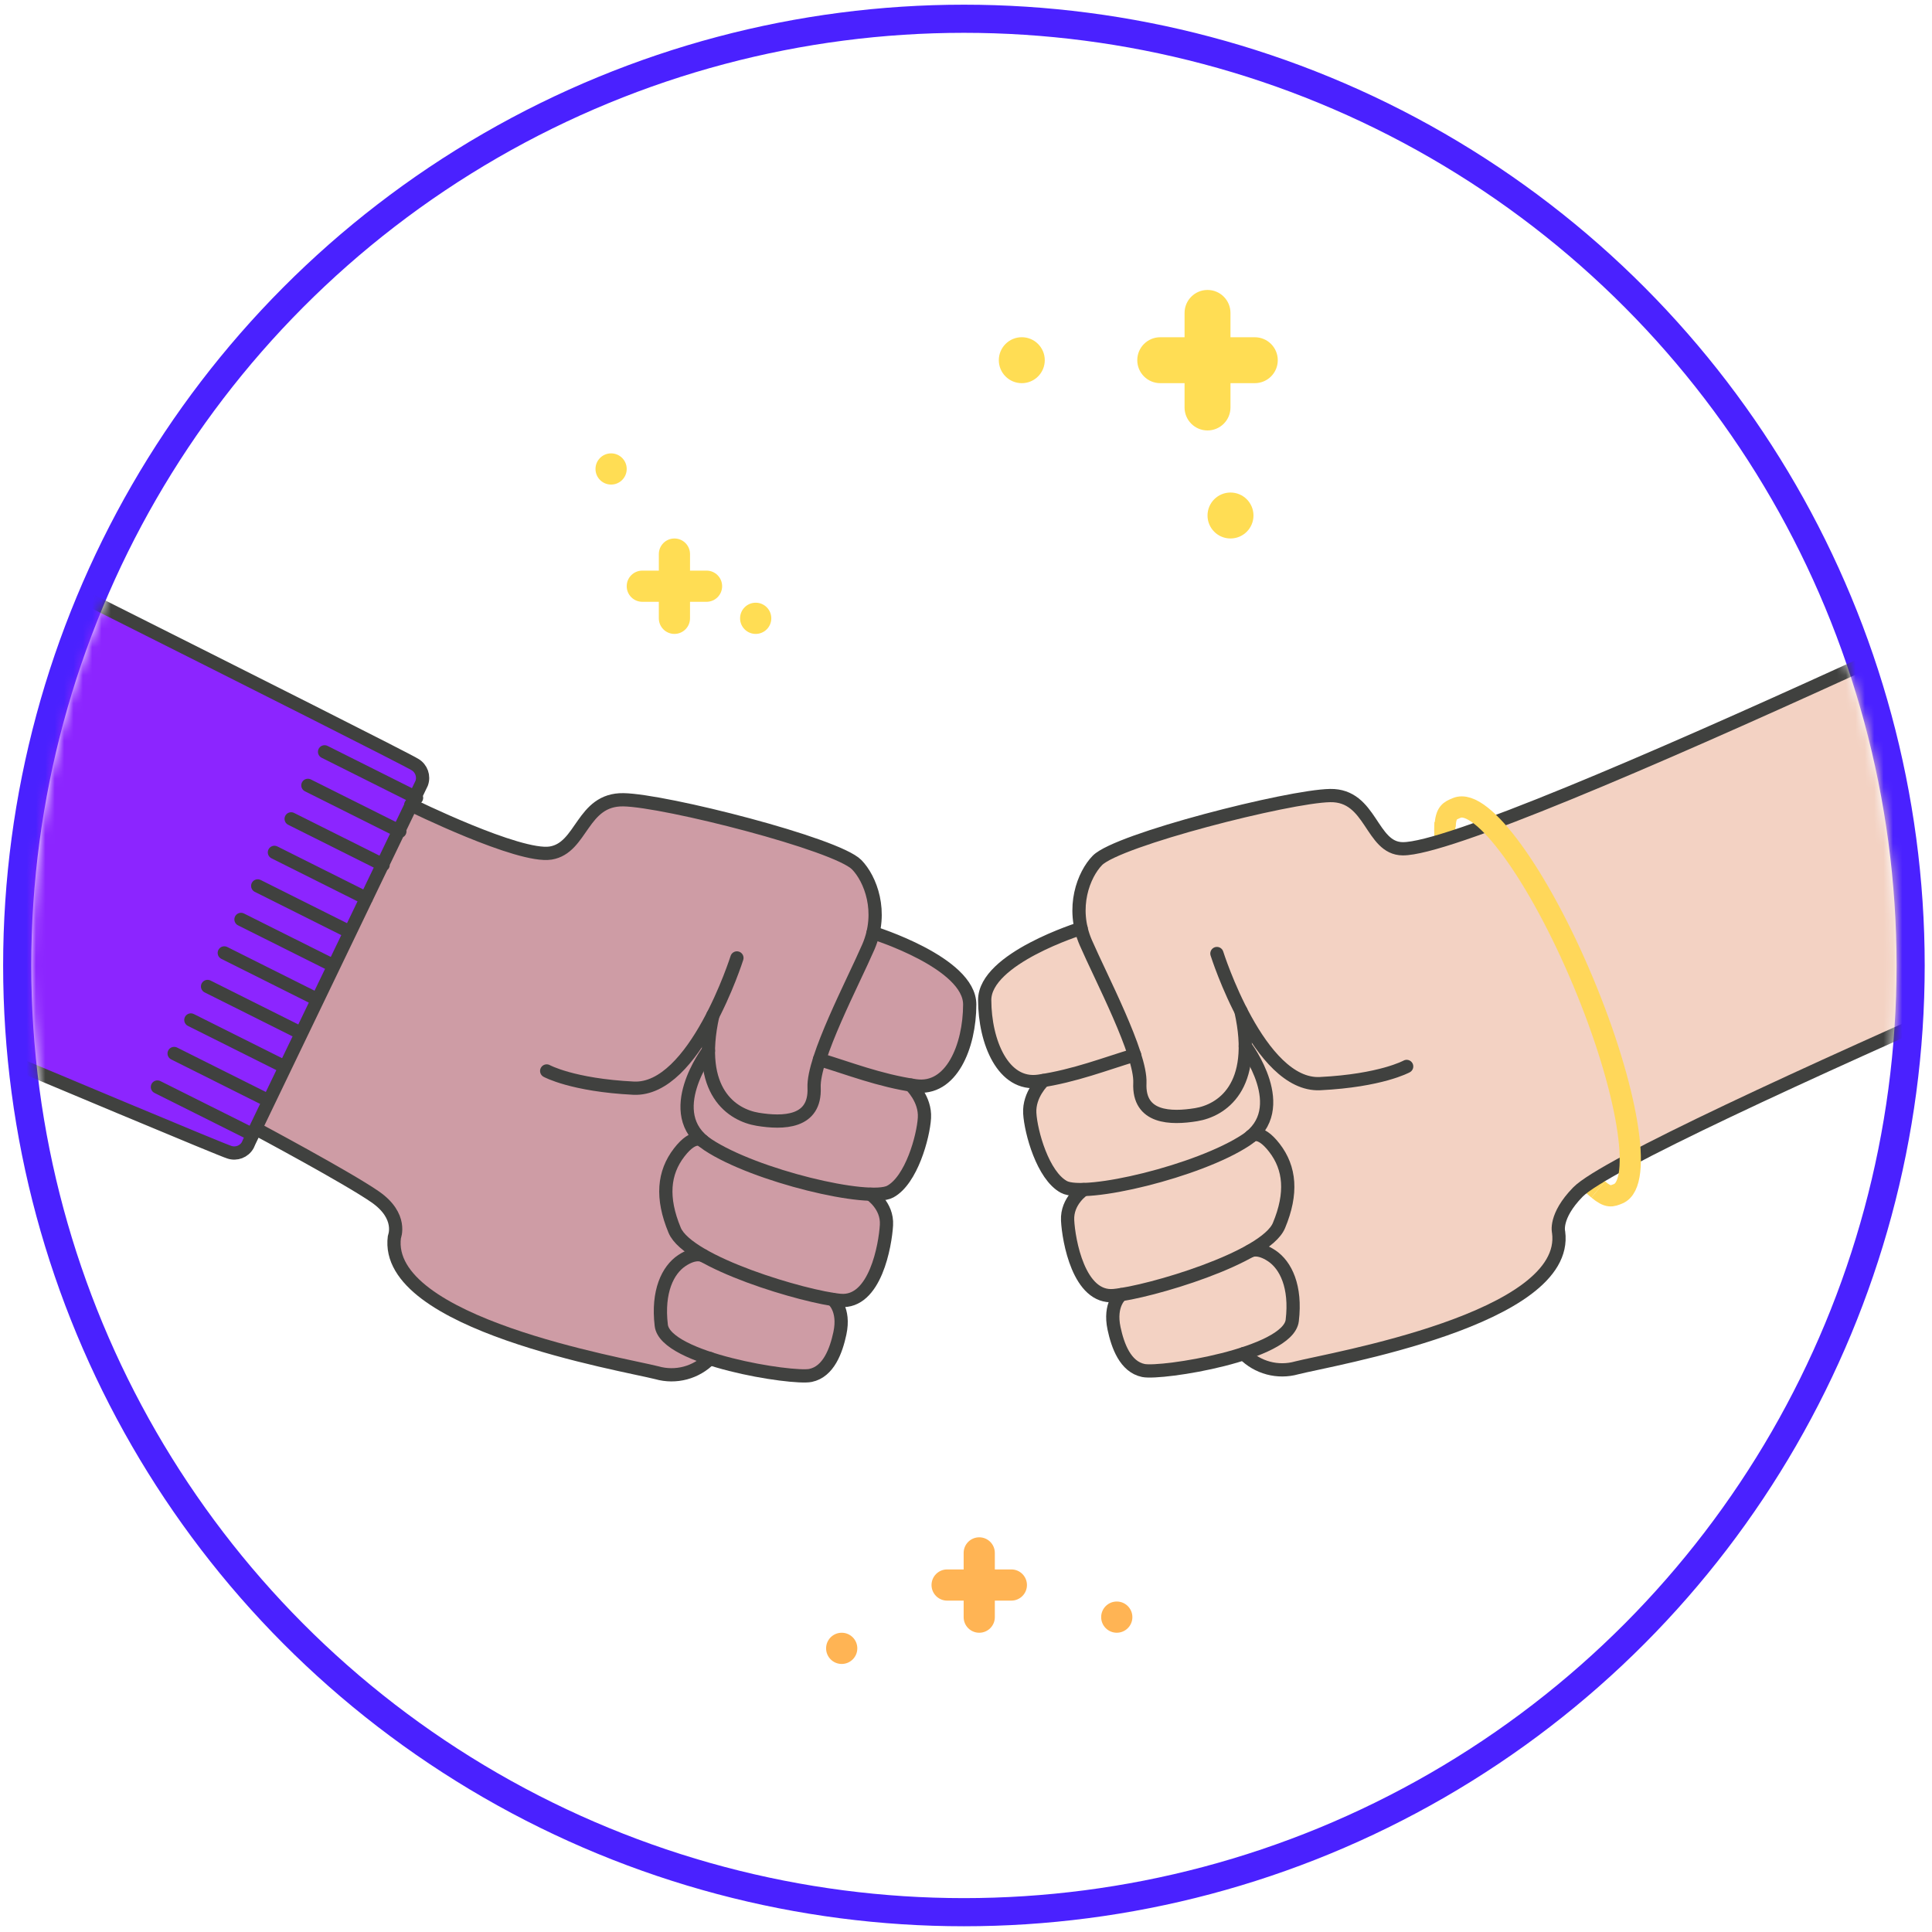
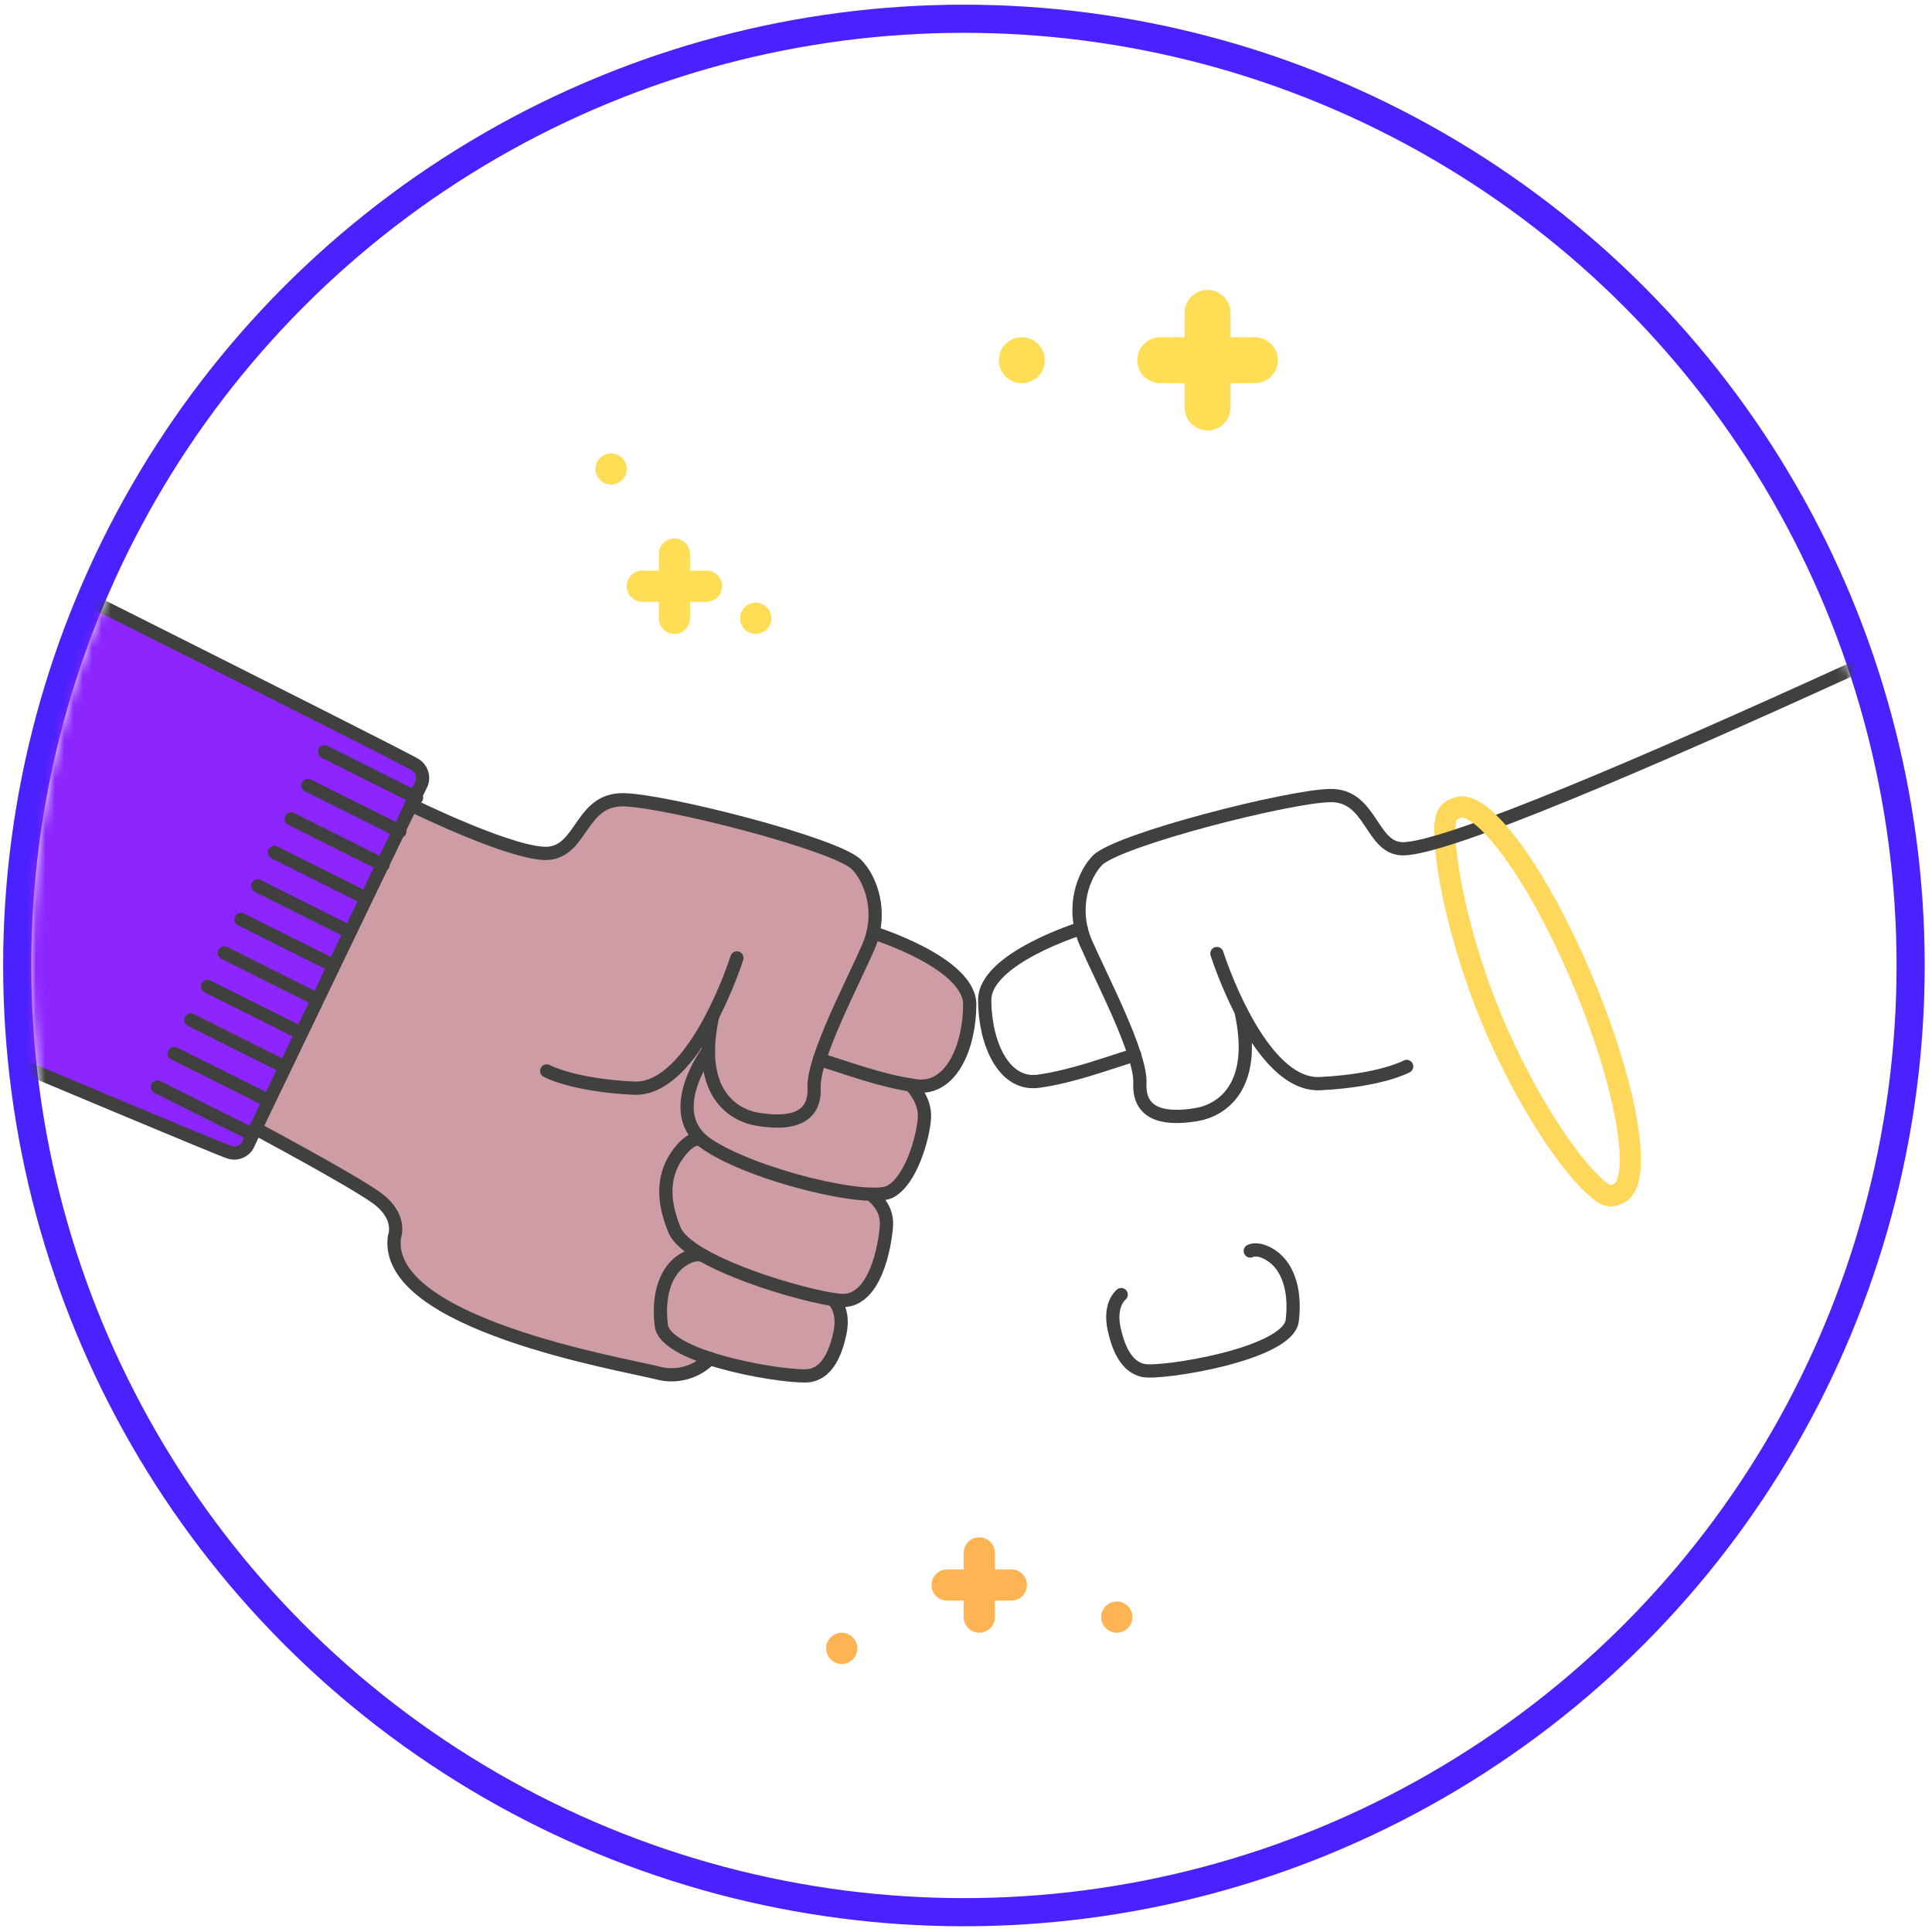
<svg xmlns="http://www.w3.org/2000/svg" xmlns:xlink="http://www.w3.org/1999/xlink" viewBox="0 0 206 206">
  <defs>
    <circle id="zz5fsk6k3a" cx="99.444" cy="99.444" r="99.444" />
    <path id="g69mvu9pbc" d="M119.19 0c61.122.076 112.25 46.45 118.29 107.29 6.04 60.84-34.97 116.367-94.883 128.467-59.912 12.1-119.248-23.161-137.279-81.58C-12.712 95.76 16.424 33.175 72.728 9.384 87.426 3.16 103.229-.031 119.19 0z" />
  </defs>
  <g transform="translate(3.334 3.5)" fill="none" fill-rule="evenodd">
    <mask id="csh086mdab" fill="#fff">
      <use xlink:href="#zz5fsk6k3a" />
    </mask>
    <circle cx="99.444" cy="99.444" r="100.944" stroke="#4A21FF" stroke-width="3" />
    <g mask="url(#csh086mdab)">
      <g transform="translate(-19.257 -25.057)">
        <mask id="0usjujq3vd" fill="#fff">
          <use xlink:href="#g69mvu9pbc" />
        </mask>
        <g mask="url(#0usjujq3vd)">
          <path d="M113.515 137.327c3.835.558 5.788-4.206 5.797-8.665.008-4.458-10.292-7.651-10.292-7.651.735-3.165-.494-5.98-1.744-7.255-2.157-2.205-20.422-6.852-24.872-6.925-4.449-.072-4.38 5.134-7.755 5.681-3.375.547-14.92-5.143-14.92-5.143l-16.501 34.549s9.714 5.178 12.696 7.249c2.981 2.07 2.057 4.28 2.057 4.28-1.238 9.274 24.378 13.558 27.974 14.478 2.025.58 4.205-.002 5.673-1.516 4.185 1.366 9.556 2.042 10.725 1.804 1.94-.4 2.74-2.661 3.134-4.488.554-2.589-.764-3.613-.764-3.613.287.046.549.08.775.1 3.749.346 4.815-5.922 4.935-8.025.12-2.103-1.7-3.294-1.7-3.294h-.02c.976.032 1.723-.051 2.14-.287 2.254-1.214 3.533-5.851 3.648-7.865.114-2.013-1.474-3.495-1.474-3.495" fill="#CE9CA5" fill-rule="nonzero" />
          <path d="M-7.932 68.786l68.121 34.295s1.485.475 0 3.452-17.834 37.108-17.834 37.108-.724 1.294-3.102.322c-2.379-.972-69.202-29.036-69.202-29.036l22.017-46.141z" fill="#8C25FF" fill-rule="nonzero" />
          <g stroke="#40413F" stroke-linecap="round" stroke-linejoin="round" stroke-width="1.412">
            <path d="M91.926 129.833c-1.826 8.147 2.106 10.626 4.789 11.067 2.682.44 6.181.408 6.012-3.383-.138-3.119 4.15-11.219 5.782-14.985 1.631-3.765.206-7.3-1.241-8.776-2.157-2.204-20.423-6.852-24.872-6.924-4.45-.072-4.38 5.135-7.756 5.681-3.375.547-14.919-5.143-14.919-5.143" />
            <path d="M94.497 123.698s-4.495 14.21-11.024 13.885c-6.529-.325-9.258-1.835-9.258-1.835m34.805-14.737s10.306 3.193 10.3 7.652c-.005 4.458-1.962 9.222-5.796 8.664-3.835-.558-7.147-1.876-10.226-2.796" />
            <path d="M113.018 137.252s1.592 1.484 1.474 3.495c-.118 2.01-1.393 6.65-3.648 7.865-2.255 1.214-14.434-1.68-19.449-5.003-5.015-3.322.063-10.016.063-10.016" />
            <path d="M108.733 148.894s1.832 1.188 1.709 3.29c-.124 2.103-1.187 8.371-4.935 8.026-3.748-.345-16.209-4.013-17.65-7.479-1.443-3.466-1.178-6.133.479-8.285 1.657-2.151 2.516-1.24 2.516-1.24" />
            <path d="M104.711 160.112s1.319 1.019.764 3.613c-.393 1.827-1.194 4.088-3.133 4.488-1.94.4-15.48-1.726-15.91-5.339-.431-3.613.695-5.906 2.188-6.904 1.494-.998 2.298-.515 2.298-.515" />
            <path d="M91.628 166.409c-1.469 1.513-3.648 2.095-5.673 1.516-3.597-.92-29.212-5.203-27.98-14.478 0 0 .928-2.215-2.057-4.28-2.984-2.065-12.696-7.25-12.696-7.25m-.724 1.382l18.384-38.225c.276-.748-.022-1.587-.707-1.993-1.198-.82-68.107-34.295-68.107-34.295m50.425 74.527l-.15.337c-.386.696-1.214 1.015-1.967.76-1.405-.387-70.325-29.484-70.325-29.484m62.658 22.533l9.807 4.905m-8.026-8.48l9.806 4.907m-8.022-8.48l9.806 4.904m-8.025-8.477l9.806 4.905m-8.022-8.481l9.806 4.908m-8.026-8.48l9.807 4.904m-8.023-8.477l9.806 4.905m-8.025-8.481l9.809 4.908m-8.025-8.48l9.806 4.904m-8.022-8.477l9.806 4.904m-8.026-8.48l9.807 4.908" />
          </g>
          <g>
            <path stroke="#FFD75A" stroke-width="2.259" d="M186.327 148.382c-3.038-2.511-7.802-9.684-11.301-18.035-3.44-8.217-5.293-17.082-5.027-21.07" />
-             <path fill="#F3D2C3" fill-rule="nonzero" d="M126.697 136.839c-3.823.575-5.774-4.2-5.78-8.65-.006-4.45 10.277-7.642 10.277-7.642-.733-3.16.49-5.973 1.74-7.249 2.152-2.197 20.374-6.84 24.813-6.915 4.44-.075 4.353 6.108 7.738 5.674 12.845-1.64 88.099-38.038 88.099-38.038l18.172 34.56s-84.198 35.821-87.589 40.085c-2.26 2.835-2.053 4.275-2.053 4.275 1.244 9.257-24.329 13.543-27.914 14.462-2.022.575-4.195-.006-5.663-1.514-4.176 1.362-9.535 2.04-10.699 1.799-1.934-.397-2.737-2.655-3.126-4.48-.556-2.585.76-3.61.76-3.61-.287.045-.548.077-.775.1-3.725.345-4.8-5.915-4.923-8.016-.124-2.1 1.72-3.286 1.72-3.286h.022c-.974.031-1.72-.052-2.138-.288-2.25-1.215-3.522-5.843-3.64-7.854-.117-2.011 1.47-3.49 1.47-3.49" />
            <g stroke="#40413F" stroke-linecap="round" stroke-linejoin="round" stroke-width="1.412">
              <path d="M148.237 129.356c1.824 8.139-2.1 10.615-4.777 11.052-2.676.437-6.173.408-5.998-3.376.14-3.117-4.141-11.222-5.766-14.965-1.625-3.744-.21-7.292 1.238-8.769 2.152-2.197 20.374-6.84 24.813-6.915 4.44-.075 4.328 5.643 7.738 5.674 9.263.09 88.099-38.038 88.099-38.038" />
              <path d="M145.676 123.227s4.481 14.193 10.996 13.872c6.515-.322 9.237-1.833 9.237-1.833m-34.715-14.719s-10.286 3.189-10.277 7.642c.009 4.453 1.957 9.21 5.78 8.65 3.824-.56 7.134-1.873 10.206-2.789" />
-               <path d="M127.193 136.768s-1.587 1.482-1.47 3.49c.118 2.009 1.39 6.64 3.64 7.855 2.25 1.215 14.401-1.68 19.408-4.996 5.007-3.315-.066-10.006-.066-10.006" />
-               <path d="M131.477 148.395s-1.825 1.186-1.719 3.286c.106 2.1 1.187 8.36 4.924 8.016 3.737-.345 16.172-4.022 17.611-7.47 1.439-3.447 1.178-6.125-.478-8.274-1.657-2.149-2.511-1.238-2.511-1.238" />
              <path d="M135.47 159.597s-1.315 1.017-.76 3.61c.39 1.825 1.193 4.083 3.127 4.48 1.935.396 15.442-1.724 15.872-5.332.43-3.609-.694-5.899-2.184-6.896-1.49-.996-2.293-.514-2.293-.514" />
-               <path d="M148.536 165.889c1.467 1.505 3.64 2.086 5.66 1.513 3.585-.919 29.158-5.205 27.914-14.462 0 0-.478-1.68 2.052-4.275 5.563-5.7 87.589-40.087 87.589-40.087" />
            </g>
            <path stroke="#FFD75A" stroke-linejoin="round" stroke-width="2.259" d="M169.999 109.663c.103-1.525.51-1.648 1.252-1.961 2.686-1.13 8.716 7.165 13.47 18.525 4.755 11.36 6.446 21.484 3.749 22.61-.711.288-1.048.447-2.143-.455" />
          </g>
        </g>
      </g>
    </g>
    <g fill="#FFDD54" fill-rule="nonzero" mask="url(#csh086mdab)">
      <g transform="translate(103.165 27.416)">
        <path d="M24.7 5.043V2.448C24.7 1.096 23.606 0 22.254 0s-2.448 1.096-2.448 2.448v2.595H17.21c-1.352 0-2.447 1.095-2.447 2.447s1.095 2.448 2.447 2.448h2.595v2.595c0 1.352 1.096 2.448 2.448 2.448 1.352 0 2.448-1.096 2.448-2.448V9.938h2.595c1.352 0 2.448-1.096 2.448-2.448 0-1.352-1.096-2.447-2.448-2.447h-2.595z" />
        <circle cx="2.45" cy="7.49" r="2.45" />
-         <circle cx="24.703" cy="24.05" r="2.45" />
      </g>
    </g>
    <g fill="#FFB454" fill-rule="nonzero" mask="url(#csh086mdab)">
      <g transform="translate(84.749 160.416)">
        <path d="M17.991 3.425V1.663C17.991.744 17.247 0 16.328 0c-.918 0-1.662.744-1.662 1.663v1.762h-1.763c-.918 0-1.662.744-1.662 1.663 0 .918.744 1.662 1.662 1.662h1.763v1.763c0 .919.744 1.663 1.662 1.663.919 0 1.663-.744 1.663-1.663V6.75h1.763c.918 0 1.662-.744 1.662-1.662 0-.919-.744-1.663-1.662-1.663H17.99z" />
        <circle cx="1.664" cy="11.84" r="1.664" />
        <circle cx="30.993" cy="8.511" r="1.664" />
      </g>
    </g>
    <g fill="#FFDD54" fill-rule="nonzero" mask="url(#csh086mdab)">
      <g transform="translate(60.161 44.84)">
        <path d="M10.079 12.502v-1.763c0-.918-.744-1.663-1.663-1.663-.918 0-1.662.745-1.662 1.663v1.763H4.99c-.918 0-1.662.744-1.662 1.662 0 .919.744 1.663 1.662 1.663h1.763v1.763c0 .918.744 1.662 1.662 1.662.919 0 1.663-.744 1.663-1.662v-1.763h1.763c.918 0 1.662-.744 1.662-1.663 0-.918-.744-1.662-1.662-1.662h-1.763z" />
        <circle cx="1.664" cy="1.664" r="1.664" />
        <circle cx="17.081" cy="17.588" r="1.664" />
      </g>
    </g>
  </g>
</svg>